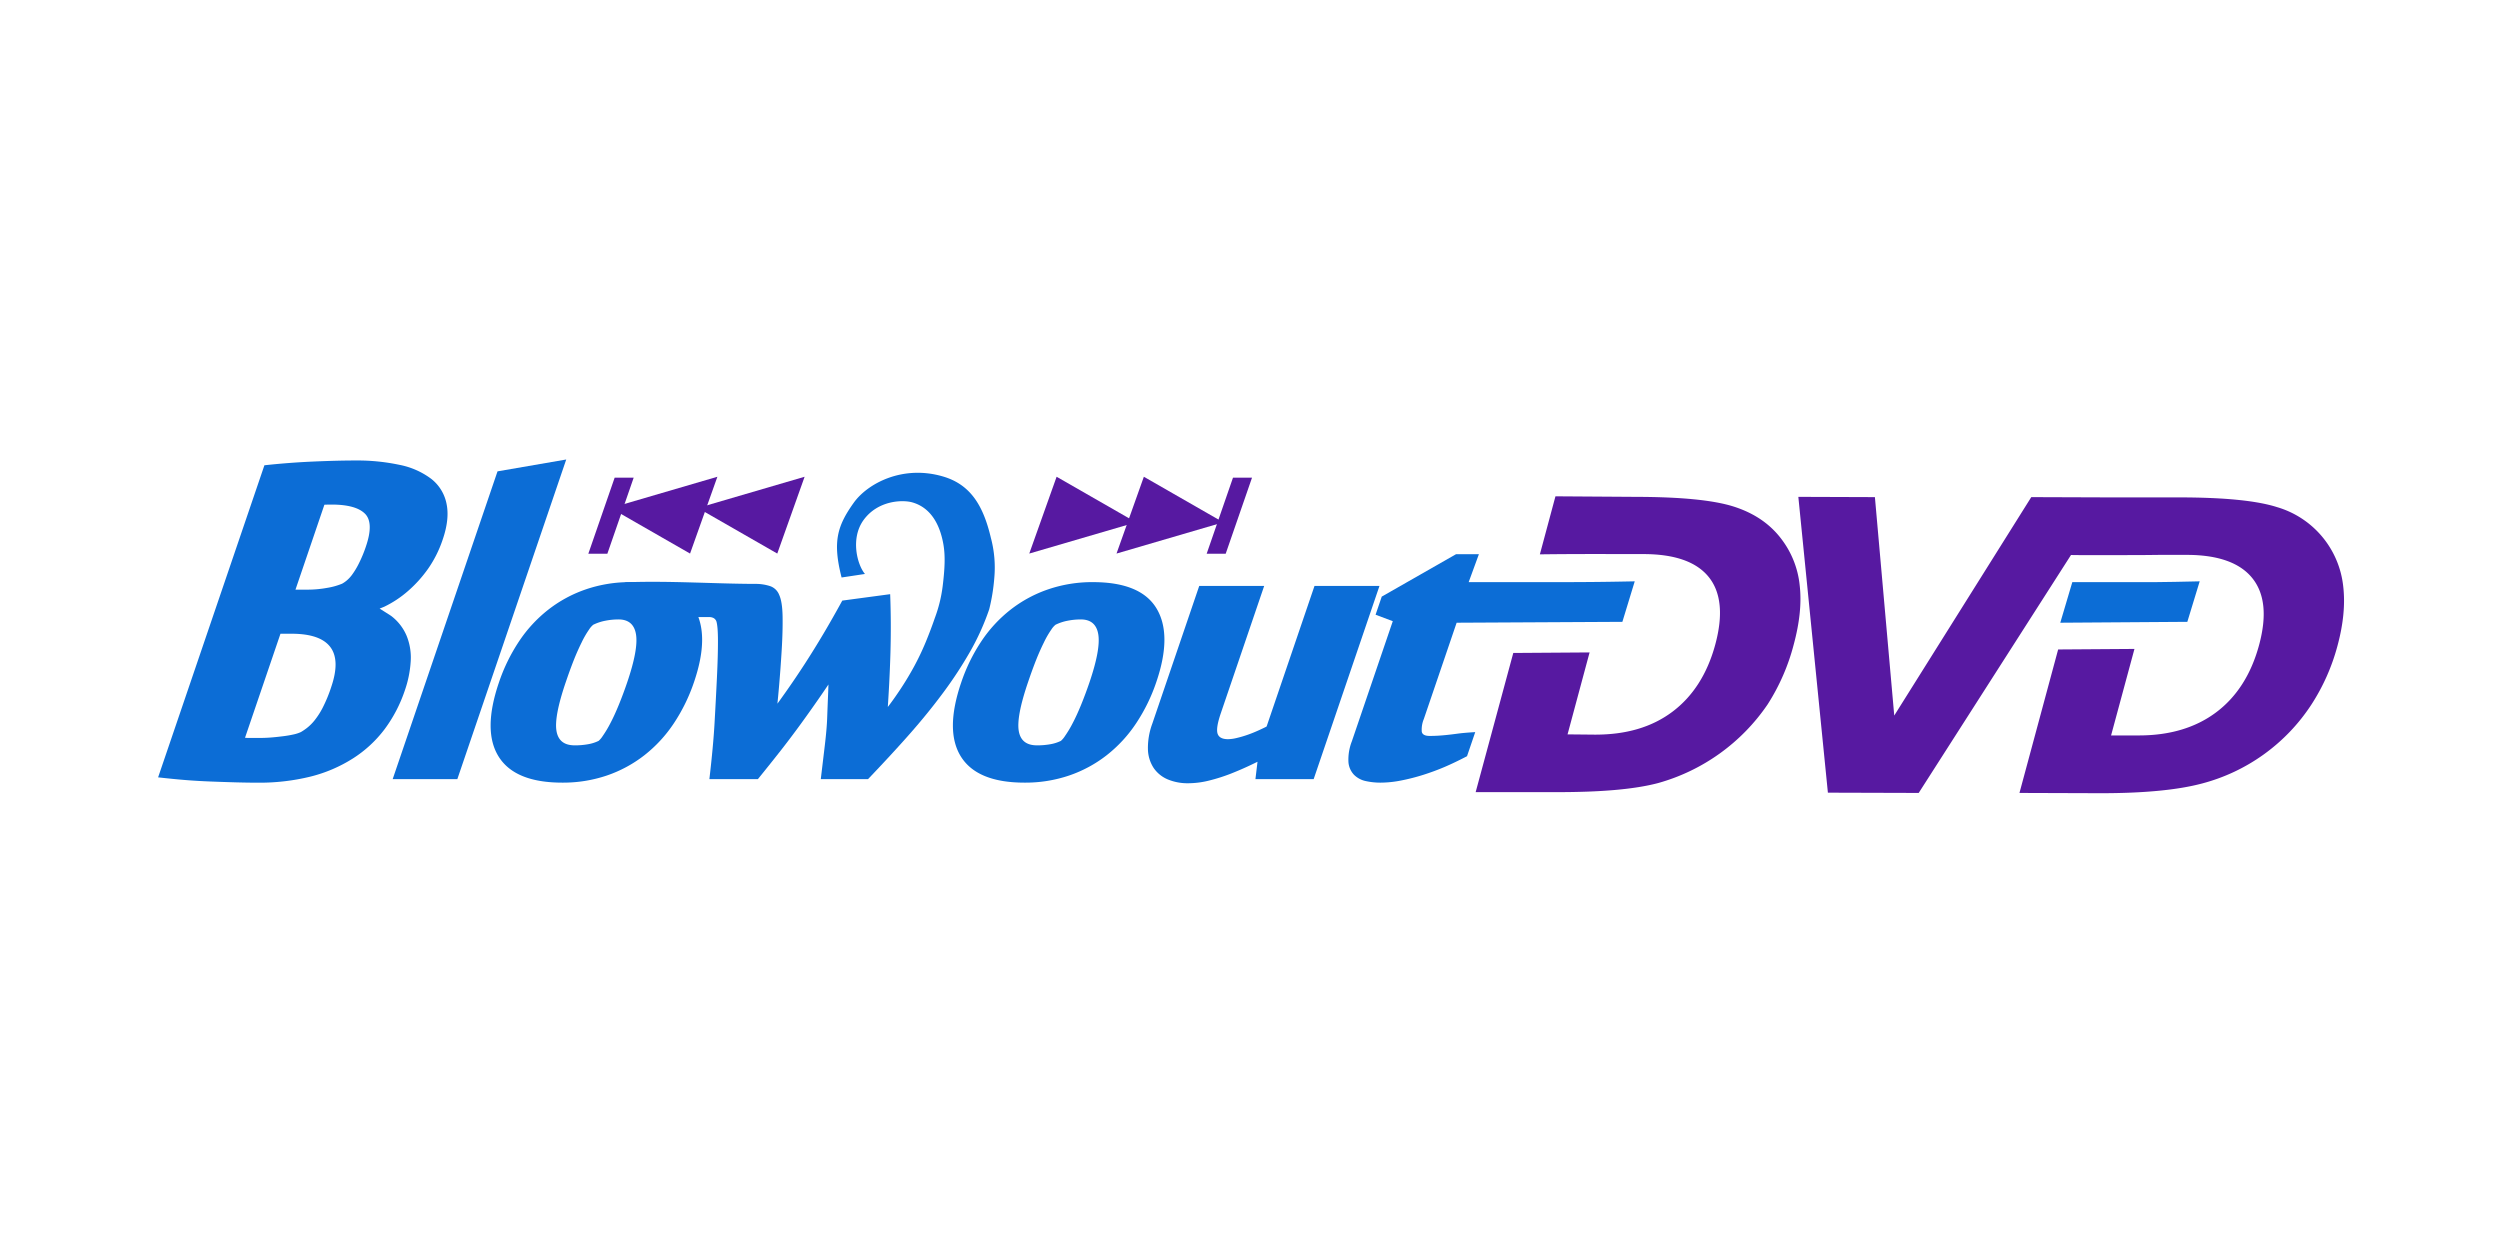
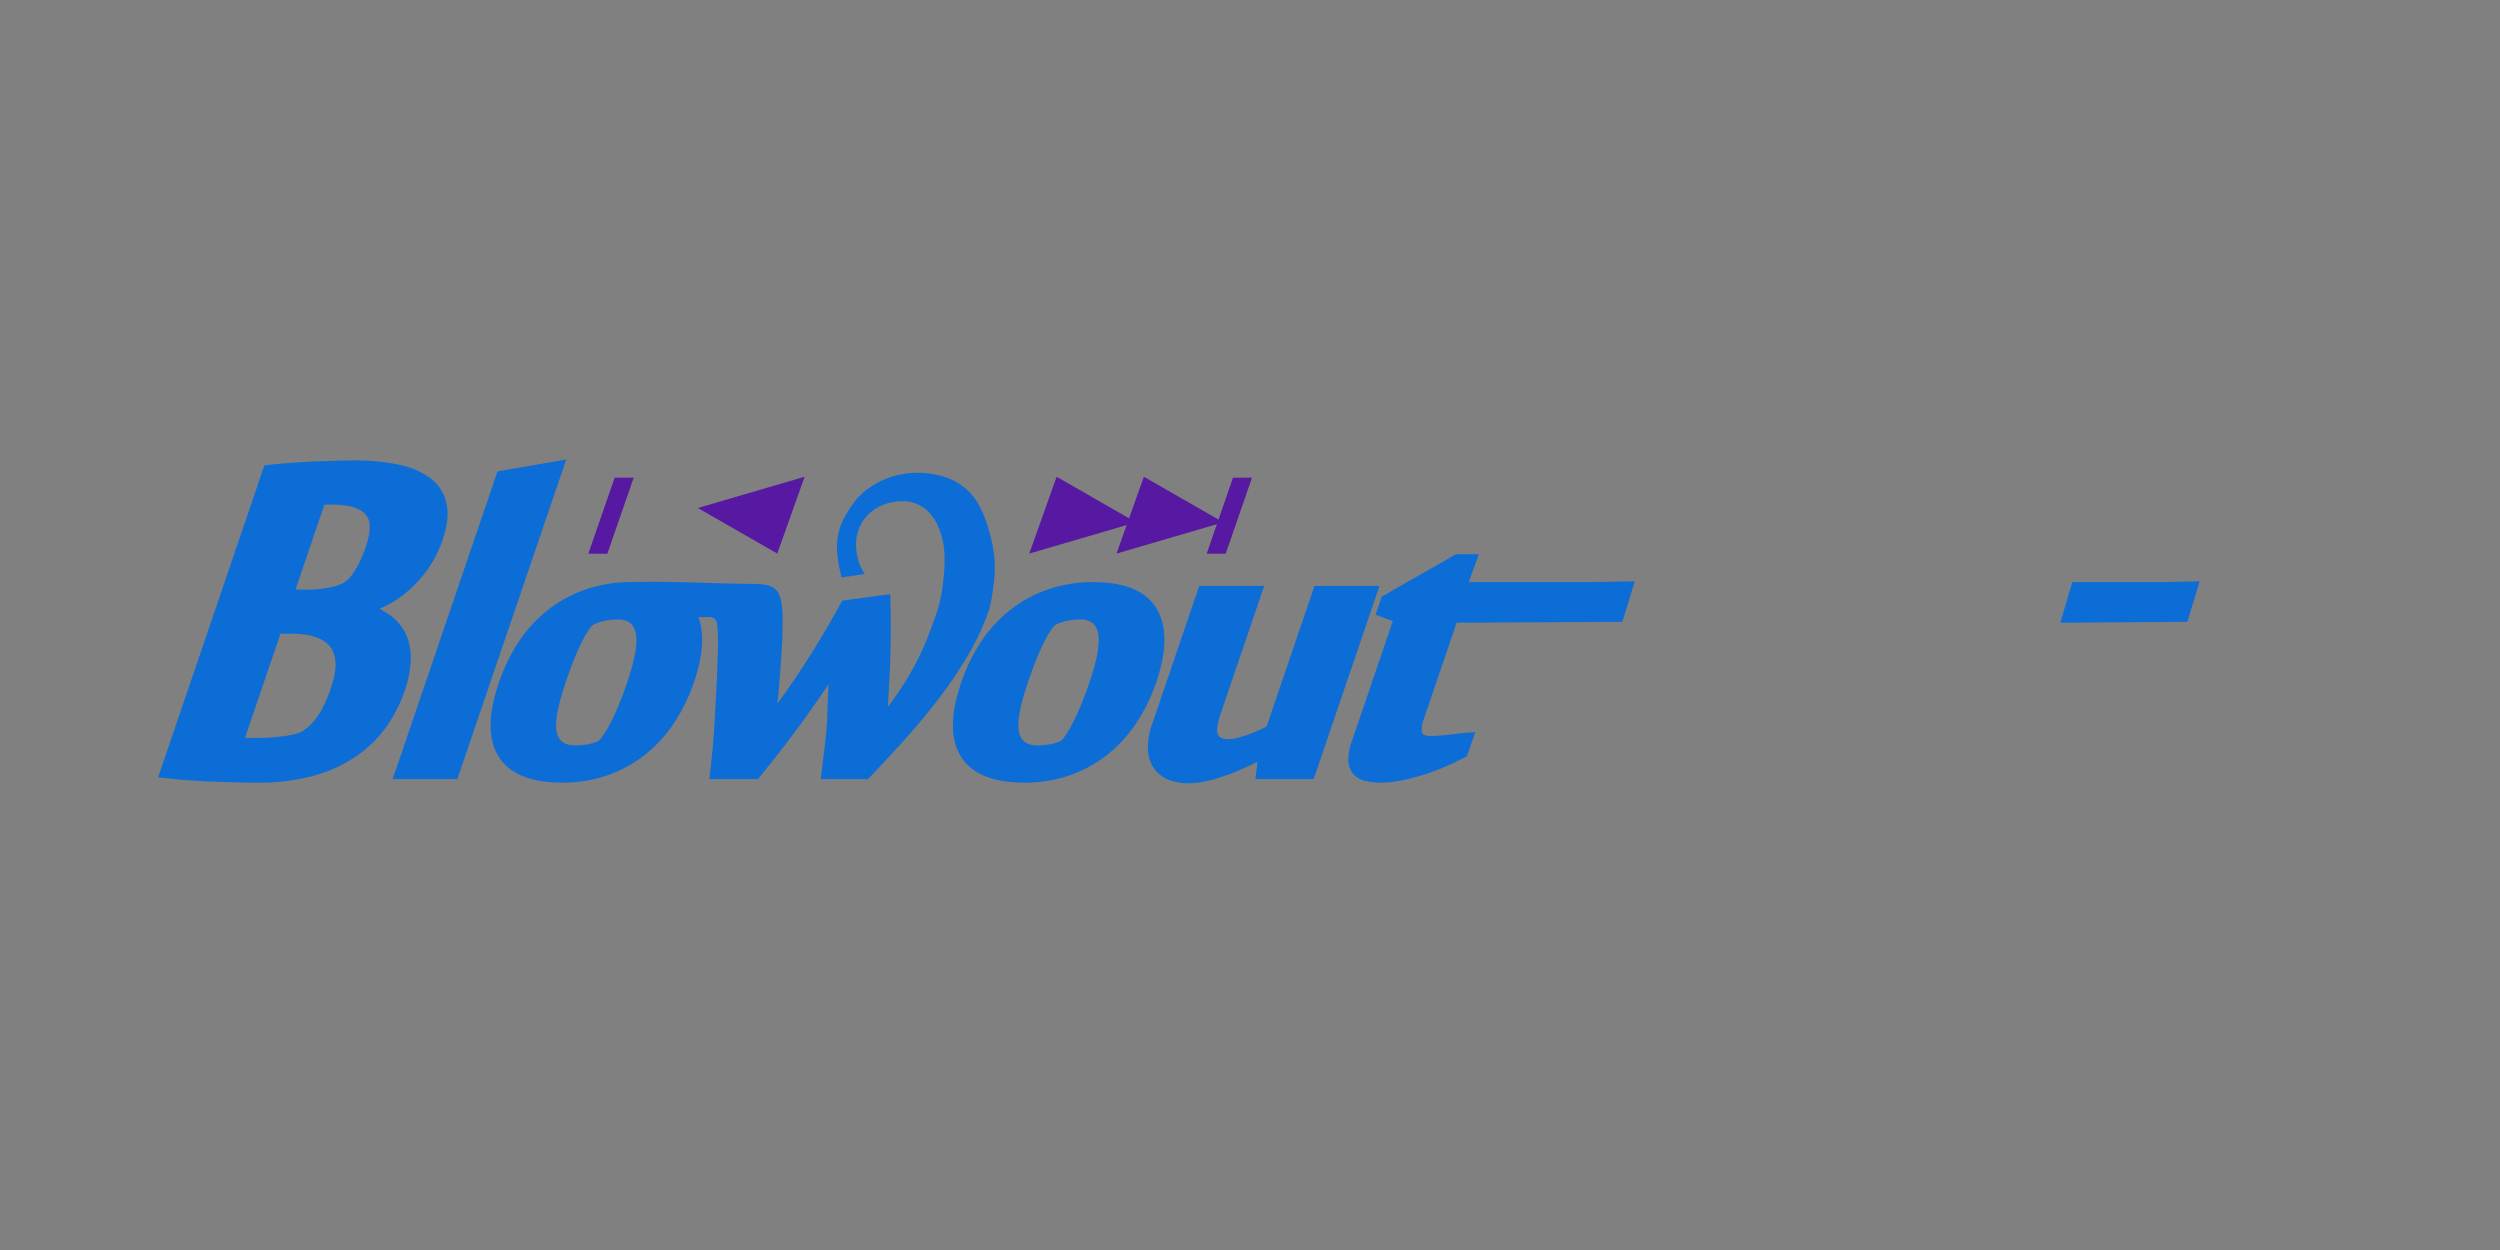
<svg xmlns="http://www.w3.org/2000/svg" width="1012" height="506" viewBox="0 0 1012 506">
  <rect x="0" y="0" width="1012" height="506" fill="#808080" stroke="none" />
  <defs>
    <clipPath id="b">
      <rect width="1012" height="506" />
    </clipPath>
  </defs>
  <g id="a" clip-path="url(#b)">
-     <rect width="1012" height="506" fill="#fff" />
    <g transform="translate(6.432 -146.455)">
      <path d="M178.7,461.841H152.526l42.438-124.582,27.814-4.8Z" fill="#0c6dd6" />
      <path d="M221.178,463.267q-19.071,0-25.7-10.45t.052-30.075a70.974,70.974,0,0,1,8.121-16.635,54.824,54.824,0,0,1,11.877-12.864,52.02,52.02,0,0,1,15.307-8.253,55.2,55.2,0,0,1,17.993-2.888q19.383,0,25.784,10.678t-.087,29.727a71.449,71.449,0,0,1-8.177,16.733,55.063,55.063,0,0,1-11.915,12.921,51.93,51.93,0,0,1-15.25,8.234,55.184,55.184,0,0,1-18,2.872Zm1.4-40.639q-4.728,13.874-3.745,19.709t7.365,5.836a30.042,30.042,0,0,0,5.407-.452,16.024,16.024,0,0,0,4.284-1.362,9.025,9.025,0,0,0,1.655-1.962,43.7,43.7,0,0,0,3.028-5.043q1.722-3.248,3.5-7.6t3.362-9.008q4.577-13.44,3.59-19.493t-7.1-6.052a27.572,27.572,0,0,0-5.3.524,19.2,19.2,0,0,0-4.91,1.631,8.14,8.14,0,0,0-1.7,1.955,36.907,36.907,0,0,0-3,5.2q-1.7,3.434-3.187,7.183t-3.252,8.94Z" fill="#0c6dd6" />
      <path d="M371.928,396.787a56.725,56.725,0,0,0,3.233-13.035c.866-7.118,1.11-12.247.289-16.96-1.054-6.049-3.984-14.576-12.657-16.992-3.837-1.068-13.76-.859-19.6,7.09-5.49,7.476-2.607,18.24.509,21.909l-9.459,1.424c-3.7-14.465-1.771-20.851,4.9-30.229,5.523-7.758,19.8-15.549,36.343-10.6,11.273,3.375,16.2,12.209,19.165,24.692a46.673,46.673,0,0,1,1.4,16.417A76.724,76.724,0,0,1,394,393.1a99.406,99.406,0,0,1-7.715,17.094,163.859,163.859,0,0,1-10.909,16.651q-6.184,8.337-13.467,16.605t-16.957,18.392H325.824q.865-7.2,1.647-13.8t.933-10.868q.152-4.272.4-10.23t.106-9.152h3.712q-1.974,3.27-6.174,9.387t-8.614,12.185q-4.413,6.068-8.731,11.558t-8.735,10.917H280.73q1.563-13.365,2.091-22.7t.96-18.331q.432-8.994.417-14.951t-.652-7.923a2.542,2.542,0,0,0-1.18-1.324,3.961,3.961,0,0,0-1.757-.368H242.89l3.795-14.068c17.175-.688,35.948.594,52.426.643a18.864,18.864,0,0,1,6.2.9,6.02,6.02,0,0,1,3.65,3.5q1.3,2.785,1.4,8.785t-.368,13.7q-.467,7.7-1.1,14.962t-1.268,12.556H303.93q3.719-4.971,7.726-10.655t7.786-11.528q3.779-5.844,7.437-12.01t7.65-13.451l19.382-2.6q.448,11.7.11,23.705t-1.377,26.535h-3.385a112.619,112.619,0,0,0,7.574-9.953,123.265,123.265,0,0,0,6.644-10.8,106.261,106.261,0,0,0,4.854-10.161q2.049-4.983,3.6-9.521Z" fill="#0c6dd6" />
      <path d="M408.31,463.267q-19.071,0-25.7-10.45t.053-30.075a70.933,70.933,0,0,1,8.12-16.635,54.825,54.825,0,0,1,11.877-12.864,52.032,52.032,0,0,1,15.307-8.253,55.206,55.206,0,0,1,17.994-2.888q19.383,0,25.784,10.678t-.088,29.727a71.412,71.412,0,0,1-8.177,16.733,55.042,55.042,0,0,1-11.915,12.921,51.918,51.918,0,0,1-15.25,8.234,55.184,55.184,0,0,1-18,2.872Zm1.4-40.639q-4.728,13.874-3.746,19.709t7.366,5.836a30.05,30.05,0,0,0,5.407-.452,16.024,16.024,0,0,0,4.284-1.362,9.036,9.036,0,0,0,1.654-1.962,43.564,43.564,0,0,0,3.028-5.043q1.723-3.248,3.5-7.6t3.362-9.008q4.576-13.44,3.589-19.493t-7.1-6.052a27.556,27.556,0,0,0-5.3.524,19.208,19.208,0,0,0-4.911,1.631,8.124,8.124,0,0,0-1.7,1.955,36.908,36.908,0,0,0-3,5.2q-1.7,3.434-3.187,7.183t-3.252,8.94Z" fill="#0c6dd6" />
      <path d="M505.307,383.643l-17.577,51.6q-2.01,5.912-1.29,8.173t4.235,2.262a16.061,16.061,0,0,0,3.514-.486,42.575,42.575,0,0,0,4.375-1.279q2.28-.792,4.671-1.889t3.058-1.484l19.383-56.895h26.3l-26.638,78.2H501.77l1.017-8.576h2.861q-1.67.91-5.612,2.789t-8.078,3.514a71.245,71.245,0,0,1-8.686,2.789,35.32,35.32,0,0,1-8.678,1.153,20.794,20.794,0,0,1-8.329-1.563,12.959,12.959,0,0,1-5.7-4.63,14.44,14.44,0,0,1-2.314-7.566,28.223,28.223,0,0,1,1.764-10.344l19-55.764Z" fill="#0c6dd6" />
      <path d="M557.368,397.91l-6.966-2.618,2.5-7.331,30.084-17.174h9.243l-4.144,11.321c42.02,0,48.214.065,67.226-.33l-5,16.394-67.094.361L569.936,437.5a11.13,11.13,0,0,0-.835,5.141q.327,1.719,3.2,1.719,1.677,0,3.274-.091t3.651-.3q2.052-.211,4.466-.542t7.05-.611l-3.324,9.752q-4.949,2.588-9.069,4.348t-8.579,3.173a82.4,82.4,0,0,1-8.944,2.295,43.552,43.552,0,0,1-8.409.884,27.7,27.7,0,0,1-5.953-.626,9.457,9.457,0,0,1-4.777-2.542,8.322,8.322,0,0,1-2.27-5.2,20.308,20.308,0,0,1,1.374-8.344Z" fill="#0c6dd6" />
      <path d="M832.439,382.108c42.019,0,32.552.064,51.563-.331l-5,16.395-51.432.361Z" fill="#0c6dd6" />
-       <path d="M623.215,347.364l-6.308,23.492c15.308-.2,27.041-.108,41.982-.108q18.988.026,26.429,9.353c4.953,6.209,5.806,15.328,2.61,27.191-3.211,11.915-9.067,21.057-17.4,27.3s-18.718,9.266-31.323,9.244l-11.093-.108,8.918-33.172-30.888.217L590.913,467.11h32.52c17.946.028,31.766-1.12,41.438-3.7a79.445,79.445,0,0,0,44.265-31.867,83.865,83.865,0,0,0,10.55-24.253c2.405-8.924,3.216-16.87,2.393-23.928a37.1,37.1,0,0,0-7.4-18.707C710,358.449,703.519,354.1,695.324,351.5s-21.429-3.889-39.589-3.915Zm98.32.218L733.5,467.327l36.761.109,61.643-96.31,5.137.057c30.5-.011,26.43-.084,30.779-.109h11.094c12.658.017,21.475,3.254,26.428,9.462s5.916,15.111,2.719,26.973c-3.211,11.916-9.067,21.057-17.4,27.3s-18.828,9.376-31.432,9.353H848.133l9.462-35.021-30.888.218-15.661,58.078,32.519.109c17.947.028,31.658-1.338,41.329-3.915a75.914,75.914,0,0,0,44.266-31.867,82.726,82.726,0,0,0,10.659-24.037c2.4-8.923,3.107-16.869,2.284-23.927a37.585,37.585,0,0,0-26.864-32.085c-8.2-2.6-21.211-3.888-39.372-3.915H846.828l-31-.109-55.468,88.423-7.831-88.423Z" fill="#5719a1" />
      <path d="M308.206,370.537l11.068-31.094-43.216,12.649Z" fill="#5719a1" />
-       <path d="M272.9,370.537l11.067-31.094-43.215,12.649Z" fill="#5719a1" />
+       <path d="M272.9,370.537Z" fill="#5719a1" />
      <path d="M242.381,339.815h7.7l-10.657,30.794h-7.7Z" fill="#5719a1" />
      <path d="M421.285,339.443l-11.068,31.094,43.216-12.648Z" fill="#5719a1" />
      <path d="M456.6,339.443l-11.067,31.094,43.215-12.648Z" fill="#5719a1" />
      <path d="M492.685,339.815h7.7l-10.657,30.794h-7.7Z" fill="#5719a1" />
      <path d="M157.419,426.018a56.13,56.13,0,0,1-8.129,15.57,48.871,48.871,0,0,1-12.789,11.84,58.346,58.346,0,0,1-17.21,7.385,86.611,86.611,0,0,1-21.581,2.474q-3.827,0-8.732-.136t-10.285-.344q-5.377-.21-10.161-.6t-10.964-1.08L100.6,334.8q9.915-1.08,19.783-1.509t17.086-.43a82.022,82.022,0,0,1,17.84,1.769A31.4,31.4,0,0,1,168.1,340.27a16.941,16.941,0,0,1,6.211,10.042q1.318,6.169-1.513,14.476a46.178,46.178,0,0,1-5.91,11.854,50.635,50.635,0,0,1-8.159,9.055,42.772,42.772,0,0,1-9.659,6.382c-.665.281-1.83.728-1.83.728s.359.214,4.636,2.949a19.739,19.739,0,0,1,6.262,8,23.365,23.365,0,0,1,1.688,10.332,43.7,43.7,0,0,1-2.41,11.934Zm-15.706-58.424q3.274-9.616-.463-13.252t-13.464-3.635c-1.038,0-2.048.025-3.032.064s-.928.007.166-.107l-11.742,34.48h4.88a43.909,43.909,0,0,0,7.878-.71,27.254,27.254,0,0,0,6.118-1.7,12.565,12.565,0,0,0,1.722-1.169,13.586,13.586,0,0,0,2.266-2.393,30.534,30.534,0,0,0,2.781-4.6,51.9,51.9,0,0,0,2.891-6.968ZM127.65,424.547q3.69-10.815-.379-16.185t-15.692-5.37H107.1l-14.362,42.15q-1.548-.2-.871-.128t1.194.115q.519.047,1.867.046h3.618q2.4,0,4.638-.174t4.911-.514a43.848,43.848,0,0,0,4.43-.757,14.4,14.4,0,0,0,2.84-.935,23.2,23.2,0,0,0,2.4-1.62,18.811,18.811,0,0,0,3.1-3.066,30.81,30.81,0,0,0,3.333-5.182,58.277,58.277,0,0,0,3.456-8.38Z" fill="#0c6dd6" />
    </g>
  </g>
</svg>